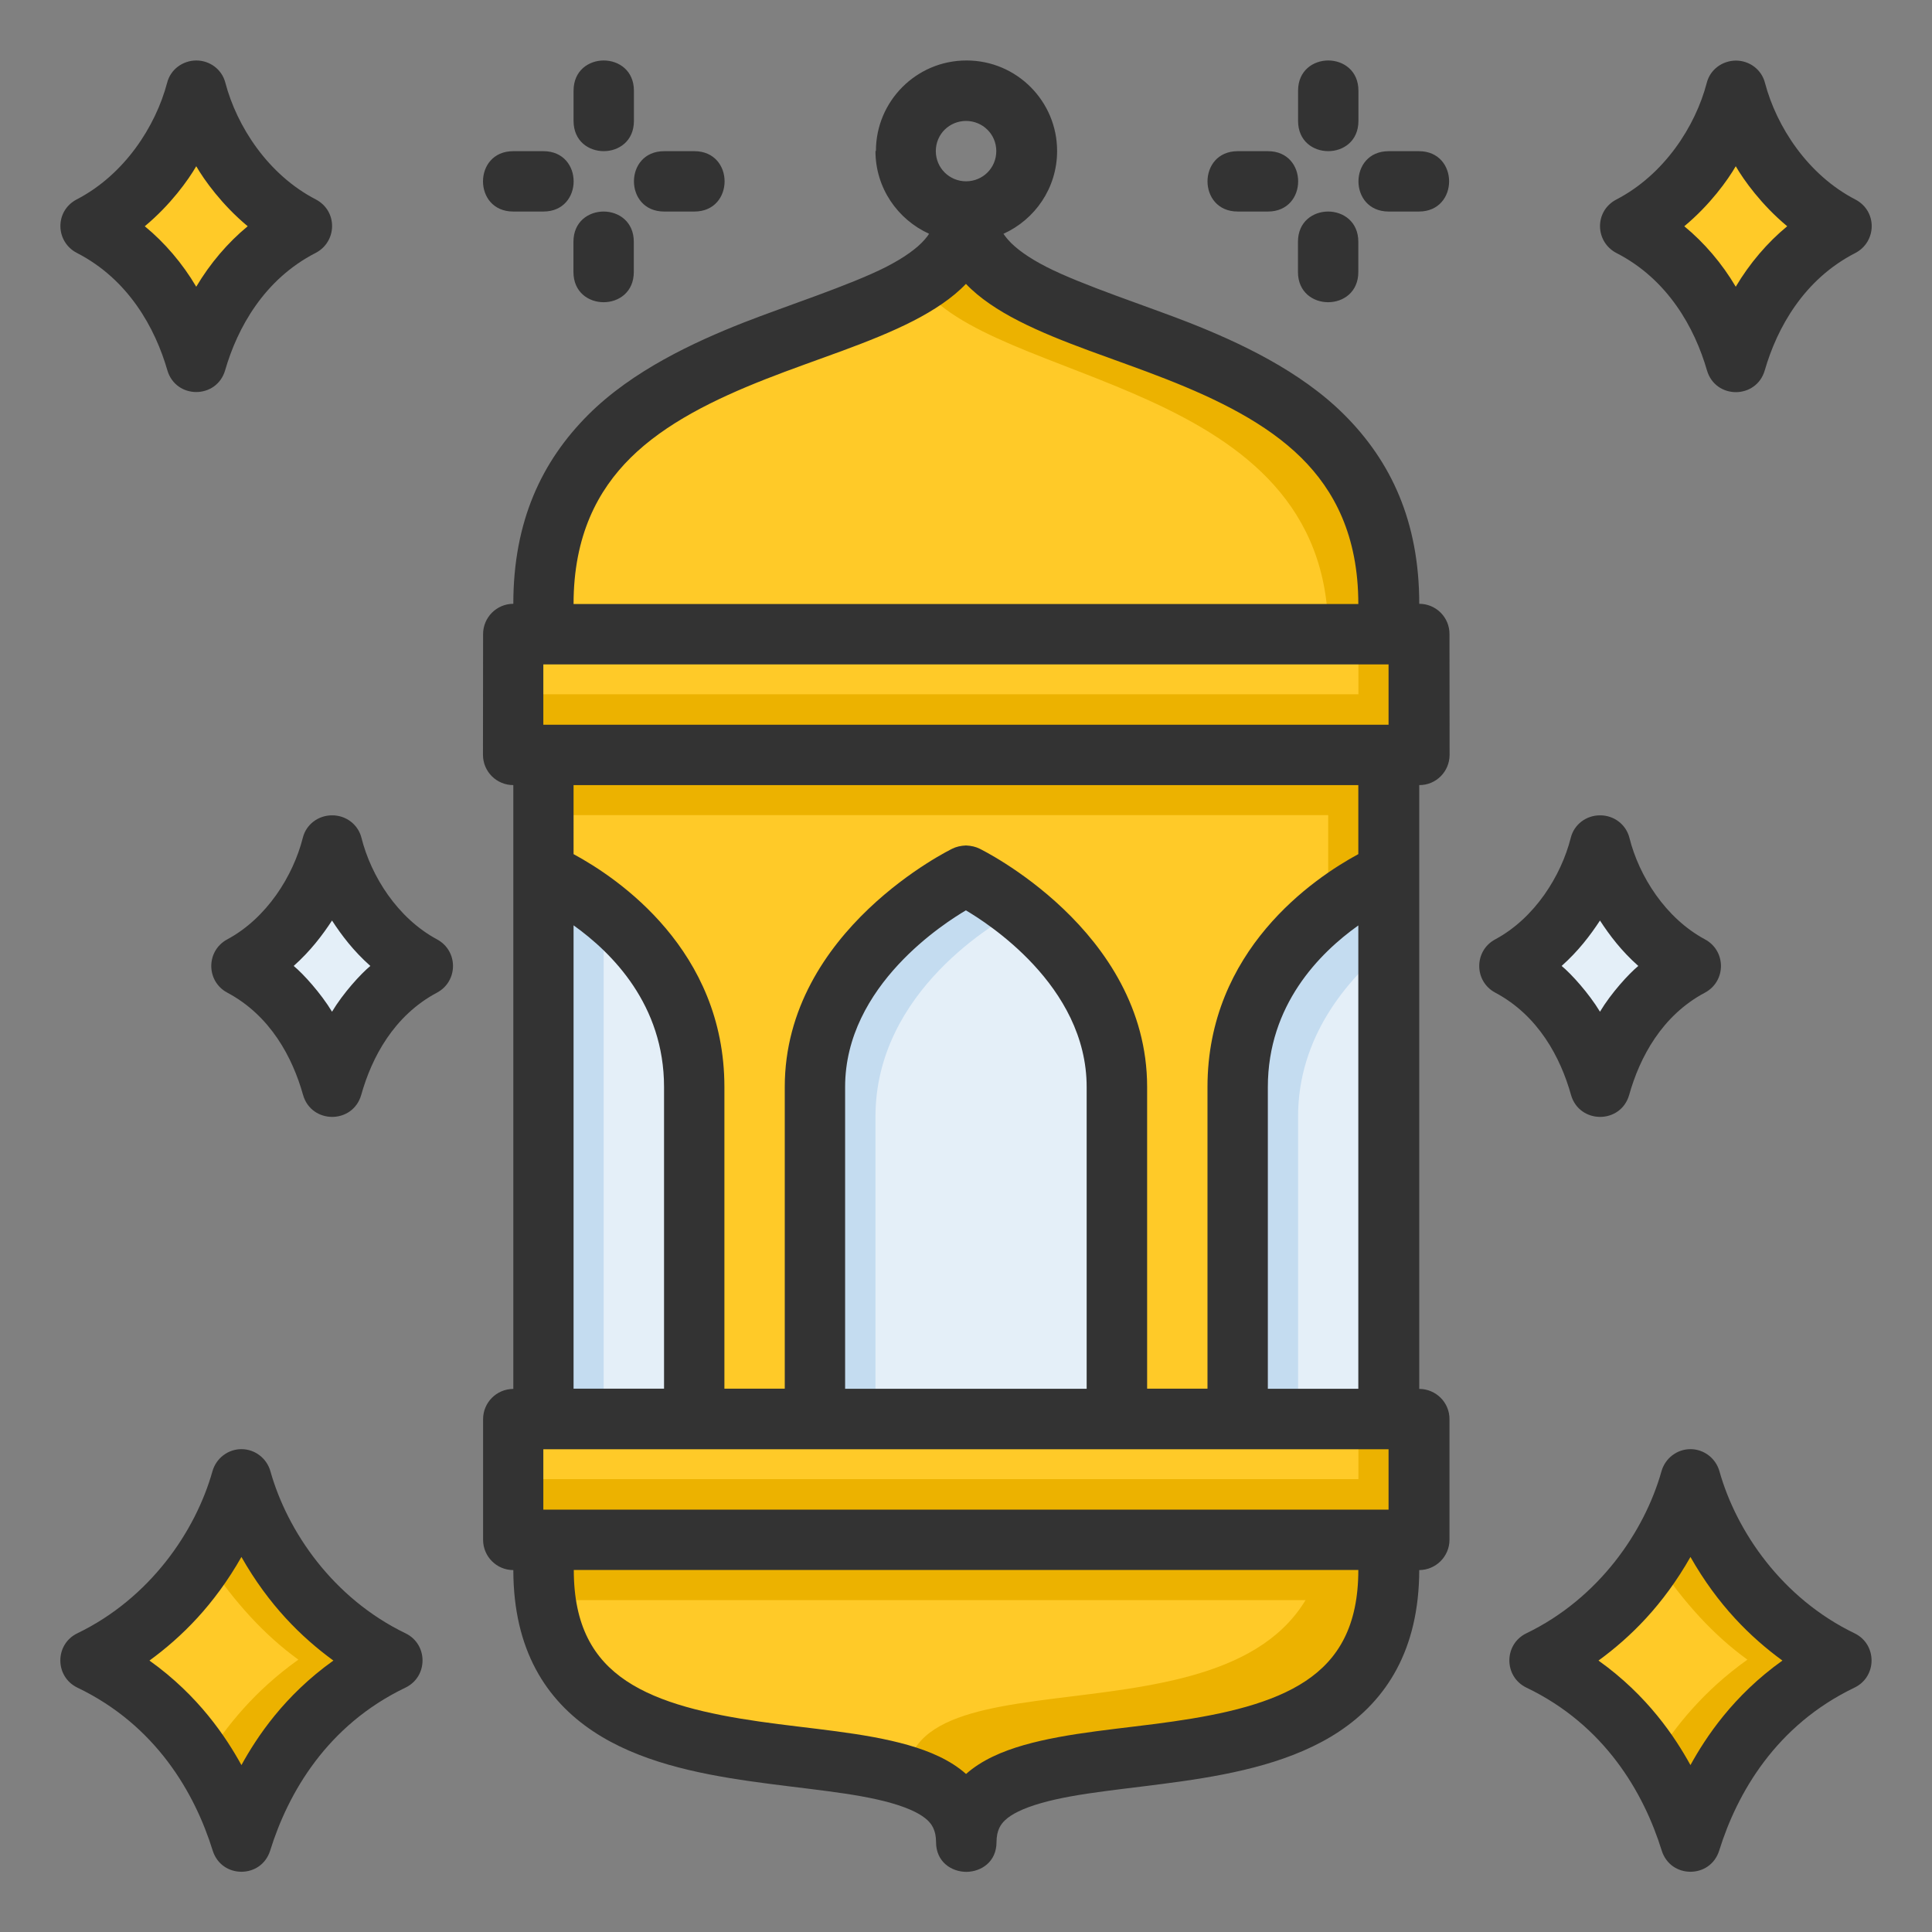
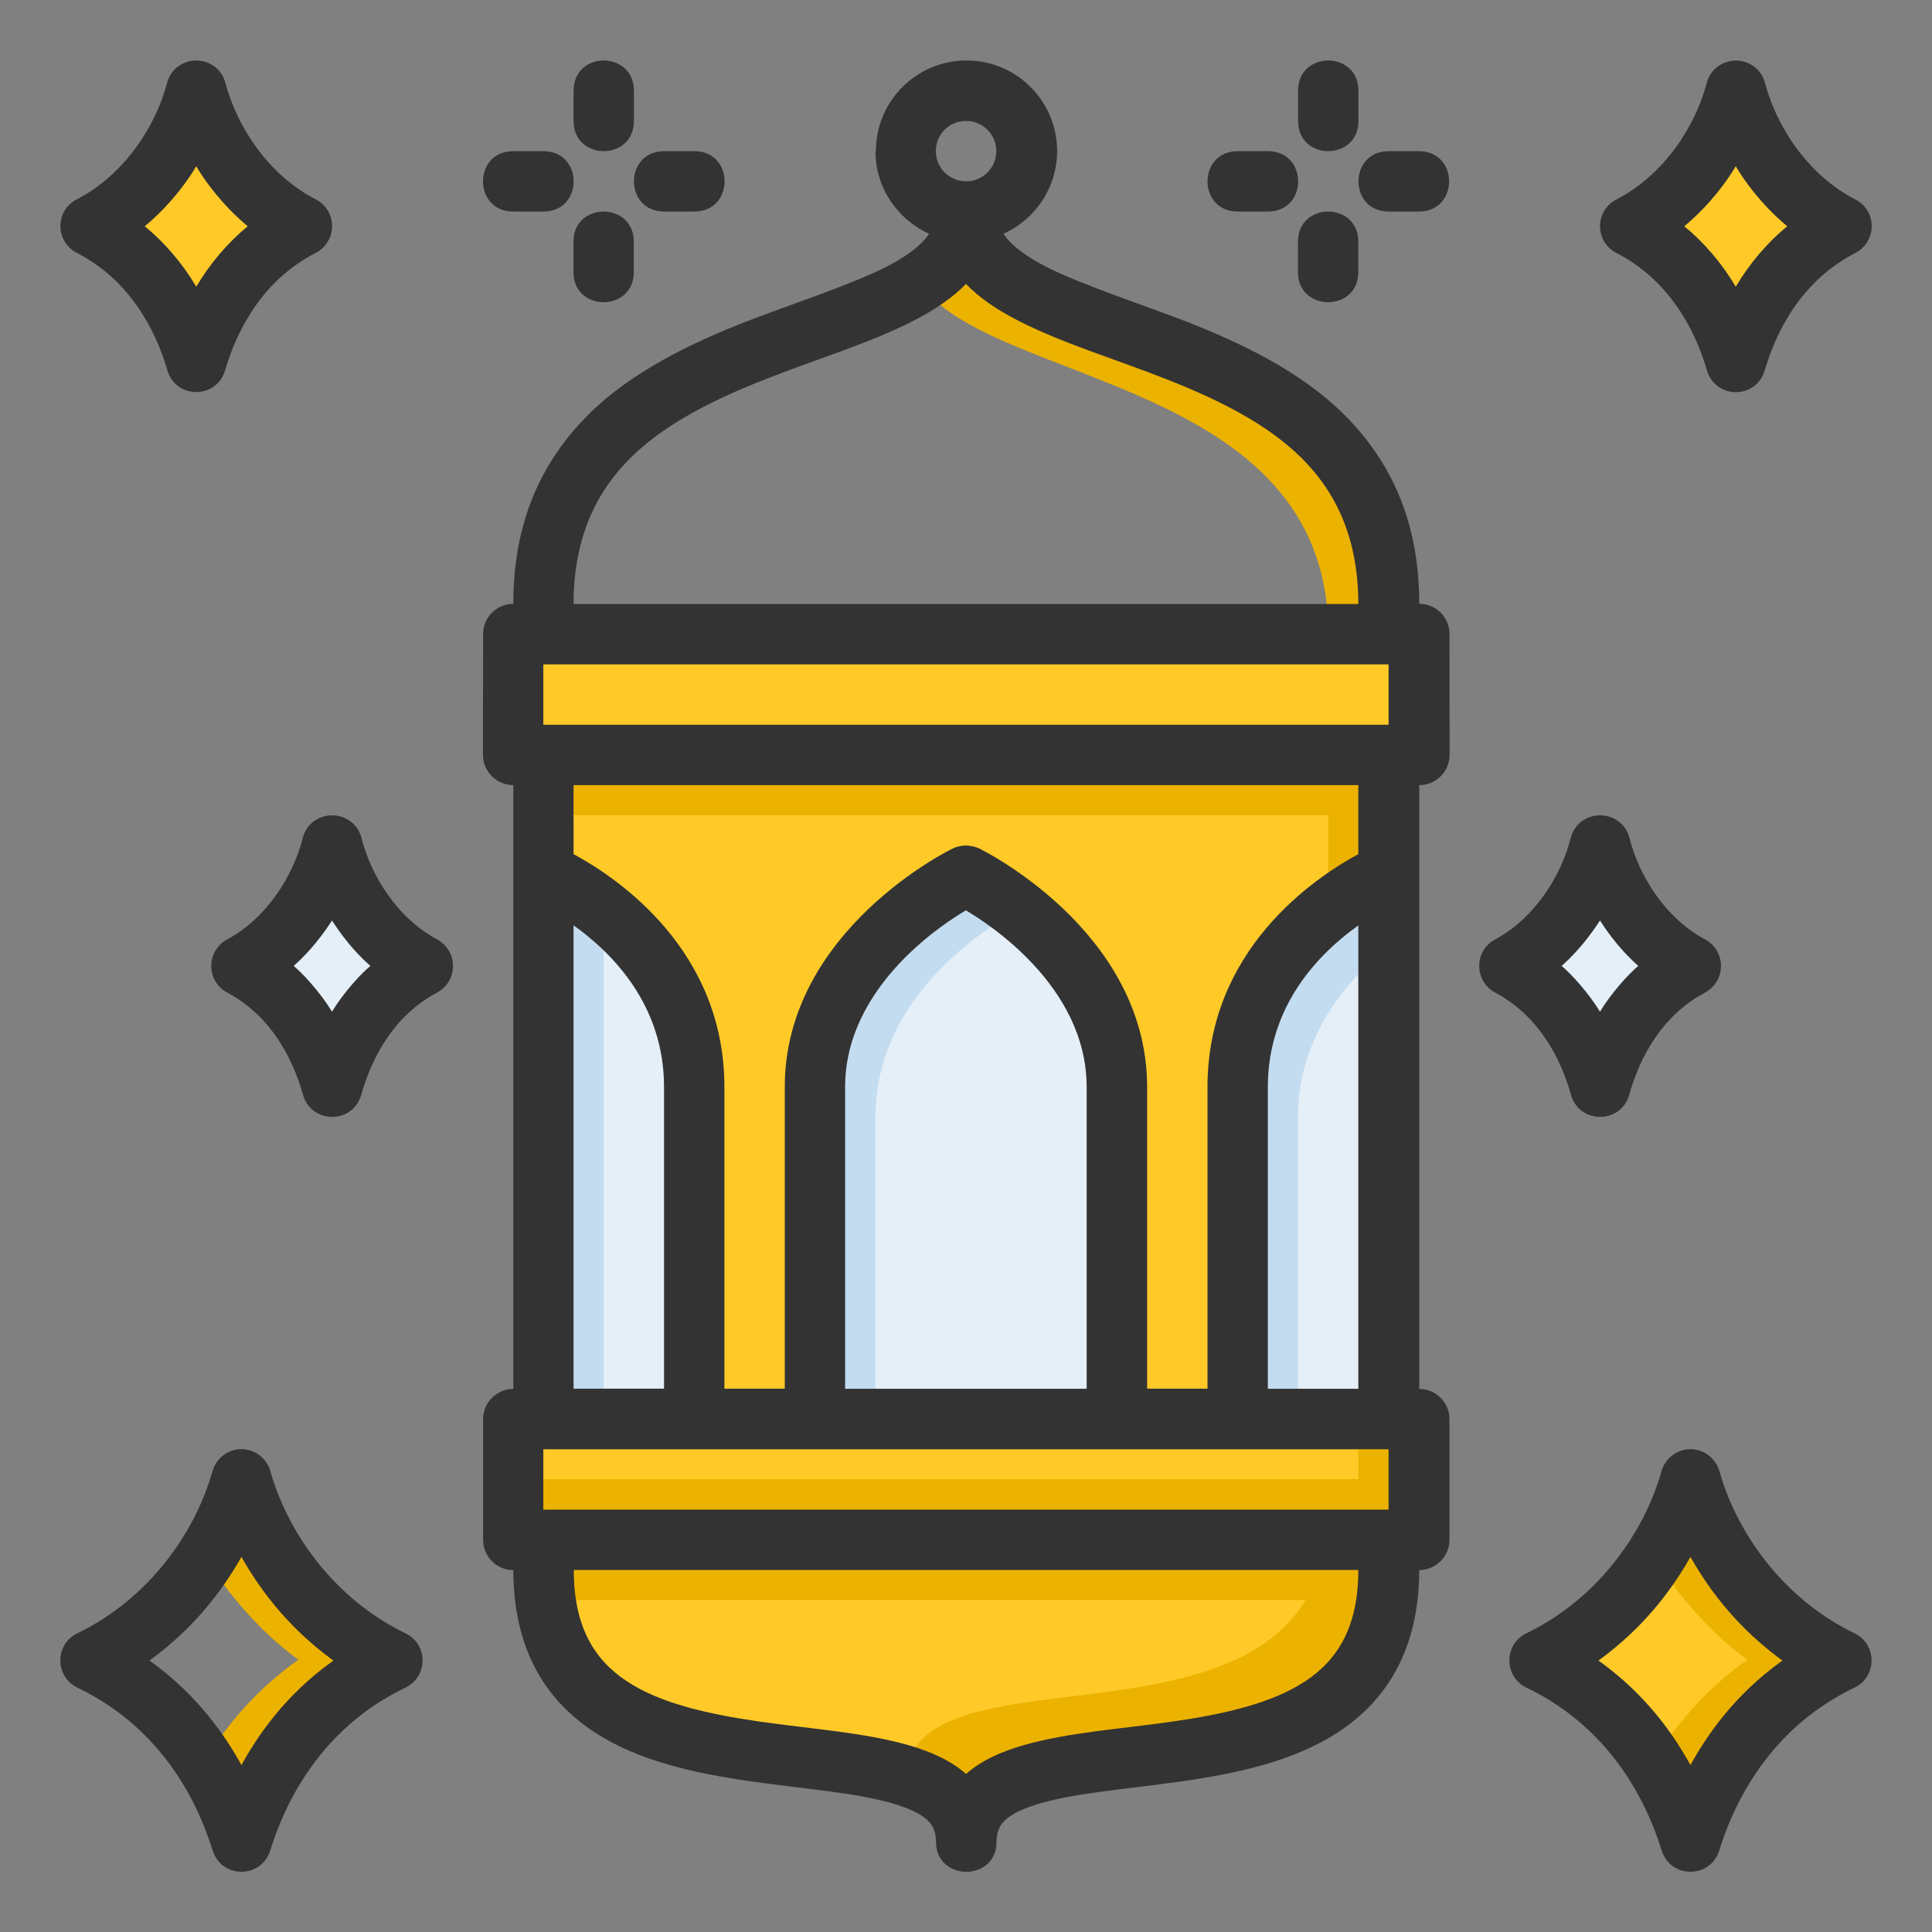
<svg xmlns="http://www.w3.org/2000/svg" id="svg8" height="512" viewBox="0 0 16.933 16.933" width="512">
  <rect x="0" y="0" width="16.933" height="16.933" fill="#808080" stroke="none" />
  <g id="layer2">
    <path id="path5818" d="m1.72 1.058c.122.211.393.592.789.92-.304.25-.577.57-.789.928-.212-.358-.485-.678-.789-.928.395-.328.667-.709.789-.92z" fill="#ffca28" font-variant-ligatures="normal" font-variant-position="normal" font-variant-caps="normal" font-variant-numeric="normal" font-variant-alternates="normal" font-feature-settings="normal" text-indent="0" text-align="start" text-decoration-line="none" text-decoration-style="solid" text-decoration-color="#000000" text-transform="none" text-orientation="mixed" white-space="normal" shape-padding="0" isolation="auto" mix-blend-mode="normal" solid-color="#000000" solid-opacity="1" vector-effect="none" />
    <path id="path5729" d="m14.817 13.229c.349.612.76 1.018 1.17 1.317-.627.447-.975.976-1.17 1.329-.195-.352-.542-.882-1.17-1.329.409-.299.821-.705 1.17-1.317z" fill="#ffca28" font-variant-ligatures="normal" font-variant-position="normal" font-variant-caps="normal" font-variant-numeric="normal" font-variant-alternates="normal" font-feature-settings="normal" text-indent="0" text-align="start" text-decoration-line="none" text-decoration-style="solid" text-decoration-color="#000000" text-transform="none" text-orientation="mixed" white-space="normal" shape-padding="0" isolation="auto" mix-blend-mode="normal" solid-color="#000000" solid-opacity="1" vector-effect="none" />
    <path id="path5791" d="m14.817 13.229c-.096.168-.197.318-.301.457.249.367.502.644.799.86-.387.276-.626.58-.805.858.126.172.233.336.307.471.195-.352.542-.882 1.169-1.329-.409-.299-.821-.705-1.169-1.317z" fill="#ecb200" font-variant-ligatures="normal" font-variant-position="normal" font-variant-caps="normal" font-variant-numeric="normal" font-variant-alternates="normal" font-feature-settings="normal" text-indent="0" text-align="start" text-decoration-line="none" text-decoration-style="solid" text-decoration-color="#000000" text-transform="none" text-orientation="mixed" white-space="normal" shape-padding="0" isolation="auto" mix-blend-mode="normal" solid-color="#000000" solid-opacity="1" vector-effect="none" />
-     <path id="path5824" d="m2.117 13.229c.349.612.76 1.018 1.17 1.317-.627.447-.975.976-1.17 1.329-.195-.352-.542-.882-1.17-1.329.409-.299.821-.705 1.17-1.317z" fill="#ffca28" font-variant-ligatures="normal" font-variant-position="normal" font-variant-caps="normal" font-variant-numeric="normal" font-variant-alternates="normal" font-feature-settings="normal" text-indent="0" text-align="start" text-decoration-line="none" text-decoration-style="solid" text-decoration-color="#000000" text-transform="none" text-orientation="mixed" white-space="normal" shape-padding="0" isolation="auto" mix-blend-mode="normal" solid-color="#000000" solid-opacity="1" vector-effect="none" />
    <path id="path5826" d="m2.117 13.229c-.096.168-.197.318-.301.457.249.367.502.644.799.86-.387.276-.626.58-.805.858.126.172.233.336.307.471.195-.352.542-.882 1.169-1.329-.409-.299-.821-.705-1.169-1.317z" fill="#ecb200" font-variant-ligatures="normal" font-variant-position="normal" font-variant-caps="normal" font-variant-numeric="normal" font-variant-alternates="normal" font-feature-settings="normal" text-indent="0" text-align="start" text-decoration-line="none" text-decoration-style="solid" text-decoration-color="#000000" text-transform="none" text-orientation="mixed" white-space="normal" shape-padding="0" isolation="auto" mix-blend-mode="normal" solid-color="#000000" solid-opacity="1" vector-effect="none" />
    <path id="path5804" d="m15.213 1.058c.122.211.393.592.789.92-.304.25-.577.57-.789.928-.212-.358-.485-.678-.789-.928.395-.328.667-.709.789-.92z" fill="#ffca28" font-variant-ligatures="normal" font-variant-position="normal" font-variant-caps="normal" font-variant-numeric="normal" font-variant-alternates="normal" font-feature-settings="normal" text-indent="0" text-align="start" text-decoration-line="none" text-decoration-style="solid" text-decoration-color="#000000" text-transform="none" text-orientation="mixed" white-space="normal" shape-padding="0" isolation="auto" mix-blend-mode="normal" solid-color="#000000" solid-opacity="1" vector-effect="none" />
    <path id="path5802" d="m2.91 7.672c.168.256.374.53.669.792-.167.137-.474.475-.669.797-.194-.322-.501-.661-.669-.797.295-.262.501-.536.669-.792z" fill="#e4eff8" font-variant-ligatures="normal" font-variant-position="normal" font-variant-caps="normal" font-variant-numeric="normal" font-variant-alternates="normal" font-feature-settings="normal" text-indent="0" text-align="start" text-decoration-line="none" text-decoration-style="solid" text-decoration-color="#000000" text-transform="none" text-orientation="mixed" white-space="normal" shape-padding="0" isolation="auto" mix-blend-mode="normal" solid-color="#000000" solid-opacity="1" vector-effect="none" />
    <path id="path5743" d="m14.023 7.672c.168.256.374.53.669.792-.167.137-.474.475-.669.797-.194-.322-.501-.661-.669-.797.295-.262.501-.536.669-.792z" fill="#e4eff8" font-variant-ligatures="normal" font-variant-position="normal" font-variant-caps="normal" font-variant-numeric="normal" font-variant-alternates="normal" font-feature-settings="normal" text-indent="0" text-align="start" text-decoration-line="none" text-decoration-style="solid" text-decoration-color="#000000" text-transform="none" text-orientation="mixed" white-space="normal" shape-padding="0" isolation="auto" mix-blend-mode="normal" solid-color="#000000" solid-opacity="1" vector-effect="none" />
-     <path id="path5651" d="m4.763 5.821v-.53c0-2.648 3.704-2.119 3.704-3.443 0 1.324 3.704.795 3.704 3.443v.53z" fill="#ffca28" />
+     <path id="path5651" d="m4.763 5.821v-.53v.53z" fill="#ffca28" />
    <path id="path5658" d="m8.467 1.848c0 .274-.164.467-.415.626.619.912 3.59.834 3.59 3.081v.265h.529v-.53c0-2.648-3.704-2.118-3.704-3.443z" fill="#ecb200" />
    <path id="path5709" d="m12.171 13.494v.265c0 2.381-3.704 1.062-3.704 2.385-0-1.323-3.704-.004-3.704-2.385v-.265z" fill="#ffca28" />
    <path id="path5713" d="m11.622 13.494c-.271 1.988-3.6.876-3.68 2.074.315.101.525.264.525.576 0-1.323 3.704-.004 3.704-2.385v-.265z" fill="#ecb200" />
    <path id="rect5666" d="m4.762 6.615h7.408v5.821h-7.408z" fill="#ffca28" />
    <path id="rect5697" d="m4.498 13.494h7.937v-1.058h-7.937z" fill="#ffca28" />
    <path id="rect5670" d="m4.762 6.615v.529h6.879v5.292h.529v-5.821z" fill="#ecb200" />
    <path id="rect5653" d="m4.498 5.556h7.937v1.058h-7.937z" fill="#ffca28" />
    <g fill="#ecb200">
-       <path id="path5663" d="m11.906 5.556v.529h-7.408v.529h7.938v-1.058z" />
      <path id="rect5716" d="m4.762 13.494v.265c0 .095.008.181.019.265h7.37c.011-.083.019-.17.019-.265v-.265z" />
      <path id="path5699" d="m11.906 12.435v.529h-7.408v.529h7.938v-1.058z" />
    </g>
    <path id="path5673" d="m7.144 12.435v-2.91c-.001-1.206 1.323-1.852 1.323-1.852s1.324.646 1.323 1.852v2.91z" fill="#e4eff8" />
    <path id="path5677" d="m8.467 7.673s-1.324.646-1.323 1.852v2.91h.529v-2.646c-.001-1.107 1.072-1.716 1.255-1.813-.251-.198-.461-.304-.461-.304z" fill="#c4dcf0" />
    <path id="path5680" d="m12.171 7.673s-1.324.646-1.323 1.852v2.91h1.323z" fill="#e4eff8" />
    <path id="path5685" d="m12.171 7.673s-1.324.646-1.323 1.852v2.91h.529v-2.646c-.001-.703.431-1.204.794-1.501z" fill="#c4dcf0" />
    <path id="path5690" d="m4.762 7.673s1.324.646 1.323 1.852v2.91h-1.323z" fill="#e4eff8" />
    <path id="path5694" d="m4.762 7.673v4.763h.529v-4.401c-.28-.234-.529-.361-.529-.361z" fill="#c4dcf0" />
    <path id="path2776" d="m1.465.725c-.101.383-.374.806-.793 1.023-.194.102-.187.371.002.469.45.231.685.655.793 1.029.037.126.145.19.253.19.108-0.0.216-.064.253-.19.108-.374.343-.798.793-1.029.189-.098.196-.367.002-.469-.419-.217-.692-.64-.793-1.023-.03-.117-.136-.195-.255-.195-.119.001-.225.078-.255.195zm3.827-.195c-.132 0-.265.088-.265.265v.265c0 .353.529.353.529 0v-.265c0-.176-.132-.265-.265-.265zm2.381.793c0 .325.194.6.47.726-.011.017-.017.025-.039.051-.068.078-.181.159-.337.239-.313.16-.893.348-1.249.488-.434.171-.975.421-1.363.809-.406.406-.656.932-.656 1.656-.146 0-.265.119-.265.266l-.001 1.059c.001.146.119.264.266.264v5.292c-.147.001-.265.119-.265.266v1.058c.001.145.118.264.265.264.001.702.289 1.139.698 1.412.397.265.906.371 1.381.439.475.068.913.099 1.234.191.165.047.262.099.317.15.036.034.075.087.075.192 0 .173.134.26.265.261.131-.001.265-.088.265-.261 0-.105.039-.158.075-.192.054-.051.152-.103.317-.15.321-.092.759-.123 1.234-.191.475-.068.984-.174 1.381-.439.408-.273.696-.71.698-1.412.146-.001.264-.119.265-.264v-1.058c.001-.146-.117-.265-.265-.266v-5.292c.146.001.265-.117.266-.264l-.001-1.059c.001-.147-.118-.266-.265-.266 0-.724-.25-1.25-.656-1.656-.388-.388-.929-.638-1.363-.809-.356-.14-.936-.328-1.249-.488-.156-.08-.269-.161-.337-.239-.022-.026-.028-.034-.039-.051.276-.125.47-.401.47-.726 0-.435-.353-.793-.794-.793-.441 0-.794.358-.794.793zm3.969-.793c-.132 0-.265.088-.265.265v.265c0 .353.529.353.529 0v-.265c0-.176-.132-.265-.265-.265zm2.524 1.219c-.194.102-.187.371.002.469.45.231.685.655.793 1.029.037.126.145.19.253.19.108-0.0.216-.064.253-.19.108-.374.343-.798.793-1.029.189-.098.196-.367.002-.469-.419-.217-.692-.64-.793-1.023-.03-.117-.136-.195-.255-.195-.119.001-.225.078-.255.195-.1.383-.374.806-.793 1.023zm-5.699-.689c.144 0 .265.115.265.264s-.119.265-.265.265c-.145 0-.265-.116-.265-.265s.12-.264.265-.264zm-3.969.265c-.353 0-.353.529 0 .529h.265c.353 0 .353-.529 0-.529zm1.323 0c-.353 0-.353.529 0 .529h.265c.353 0 .353-.529 0-.529zm5.027 0c-.353 0-.353.529 0 .529h.265c.353 0 .353-.529 0-.529zm1.323 0c-.353 0-.353.529 0 .529h.265c.353 0 .353-.529 0-.529zm-10.451.132c.07.121.225.338.451.526-.174.143-.33.326-.451.53-.121-.205-.277-.387-.451-.53.226-.188.381-.405.451-.526zm13.493 0c.07.121.225.338.451.526-.174.143-.33.326-.451.53-.121-.205-.277-.387-.451-.53.226-.188.381-.405.451-.526zm-9.922.397c-.132 0-.265.088-.265.265v.265c0 .353.529.353.529 0v-.265c0-.176-.132-.265-.265-.265zm6.35 0c-.132 0-.265.088-.265.265v.265c0 .353.529.353.529 0v-.265c0-.176-.132-.265-.265-.265zm-3.175.634c.117.124.283.233.459.323.382.196.847.335 1.297.512.45.177.879.388 1.183.689.287.284.5.681.5 1.282h-6.878c0-.6.213-.998.5-1.282.304-.301.733-.512 1.183-.689.45-.177.915-.316 1.297-.512.175-.09.342-.199.459-.323zm-3.704 3.335h7.408v.529h-7.408zm.265 1.058h6.878v.605c-.394.213-1.322.844-1.322 2.041v2.644h-.529v-2.644c0-1.378-1.469-2.089-1.469-2.089-.032-.016-.072-.026-.119-.028-.047.002-.087.012-.119.028 0 0-1.469.71-1.469 2.089v2.644h-.529v-2.644c0-1.198-.928-1.828-1.322-2.041zm-2.117.265c-.12 0-.227.079-.256.197-.085.335-.316.704-.662.89-.187.1-.187.367 0 .467.378.201.572.568.664.896.036.128.146.193.255.193.109 0.0.218-.064.255-.193.092-.328.286-.695.664-.896.187-.1.187-.367 0-.467-.347-.187-.578-.555-.662-.89-.03-.118-.136-.197-.256-.197zm11.113 0c-.12 0-.227.079-.256.197-.085.335-.316.704-.662.89-.187.1-.187.367 0 .467.378.201.572.568.664.896.036.128.146.193.255.193.109 0.0.218-.064.255-.193.092-.328.286-.695.664-.896.187-.1.187-.367 0-.467-.347-.187-.578-.555-.662-.89-.03-.118-.136-.197-.256-.197zm-5.557.833c.17.101 1.059.654 1.058 1.549v2.644h-2.117v-2.644c-.001-.895.888-1.448 1.058-1.549zm-5.556.089c.084.129.188.267.336.398-.084.069-.239.239-.336.401-.098-.162-.252-.332-.336-.401.148-.132.252-.27.336-.398zm11.113 0c.084.129.188.267.336.398-.084.069-.239.239-.336.401-.098-.162-.252-.332-.336-.401.148-.132.252-.27.336-.398zm-8.996.042c.34.243.793.698.793 1.417v2.644h-.793zm6.878 0v4.062h-.793v-2.644c0-.72.453-1.175.793-1.417zm-9.789 4.591c-.118 0-.222.08-.254.194-.149.529-.549 1.113-1.184 1.42-.199.096-.199.38 0 .476.688.33 1.029.923 1.186 1.428.039.124.145.186.252.186.107 0.0.213-.062.252-.186.157-.505.498-1.098 1.186-1.428.199-.096.199-.38 0-.476-.635-.307-1.035-.891-1.184-1.42-.032-.114-.136-.194-.254-.194zm12.7 0c-.118 0-.222.08-.254.194-.149.529-.549 1.113-1.184 1.42-.199.096-.199.38 0 .476.688.33 1.029.923 1.186 1.428.039.124.145.186.252.186.107 0.0.213-.062.252-.186.157-.505.498-1.098 1.186-1.428.199-.096.199-.38 0-.476-.635-.307-1.035-.891-1.184-1.42-.032-.114-.136-.194-.254-.194zm-10.054.001h7.408v.529h-7.408zm-1.84 1.852c-.432.308-.672.673-.806.916-.134-.243-.374-.608-.806-.916.282-.206.566-.486.806-.908.24.422.524.702.806.908zm11.894-.908c.24.422.524.702.806.908-.432.308-.672.673-.806.916-.134-.243-.374-.608-.806-.916.282-.206.566-.486.806-.908zm-9.789.114h6.878c-0.0.49-.174.781-.46.972-.293.196-.713.291-1.164.356-.451.065-.916.095-1.308.207-.188.054-.369.131-.506.253-.137-.122-.318-.199-.506-.253-.392-.112-.858-.142-1.308-.207-.451-.065-.871-.16-1.164-.356-.286-.191-.46-.482-.46-.972z" fill="#333" font-variant-ligatures="normal" font-variant-position="normal" font-variant-caps="normal" font-variant-numeric="normal" font-variant-alternates="normal" font-feature-settings="normal" text-indent="0" text-align="start" text-decoration-line="none" text-decoration-style="solid" text-decoration-color="#000000" text-transform="none" text-orientation="mixed" white-space="normal" shape-padding="0" isolation="auto" mix-blend-mode="normal" solid-color="#000000" solid-opacity="1" vector-effect="none" />
  </g>
</svg>